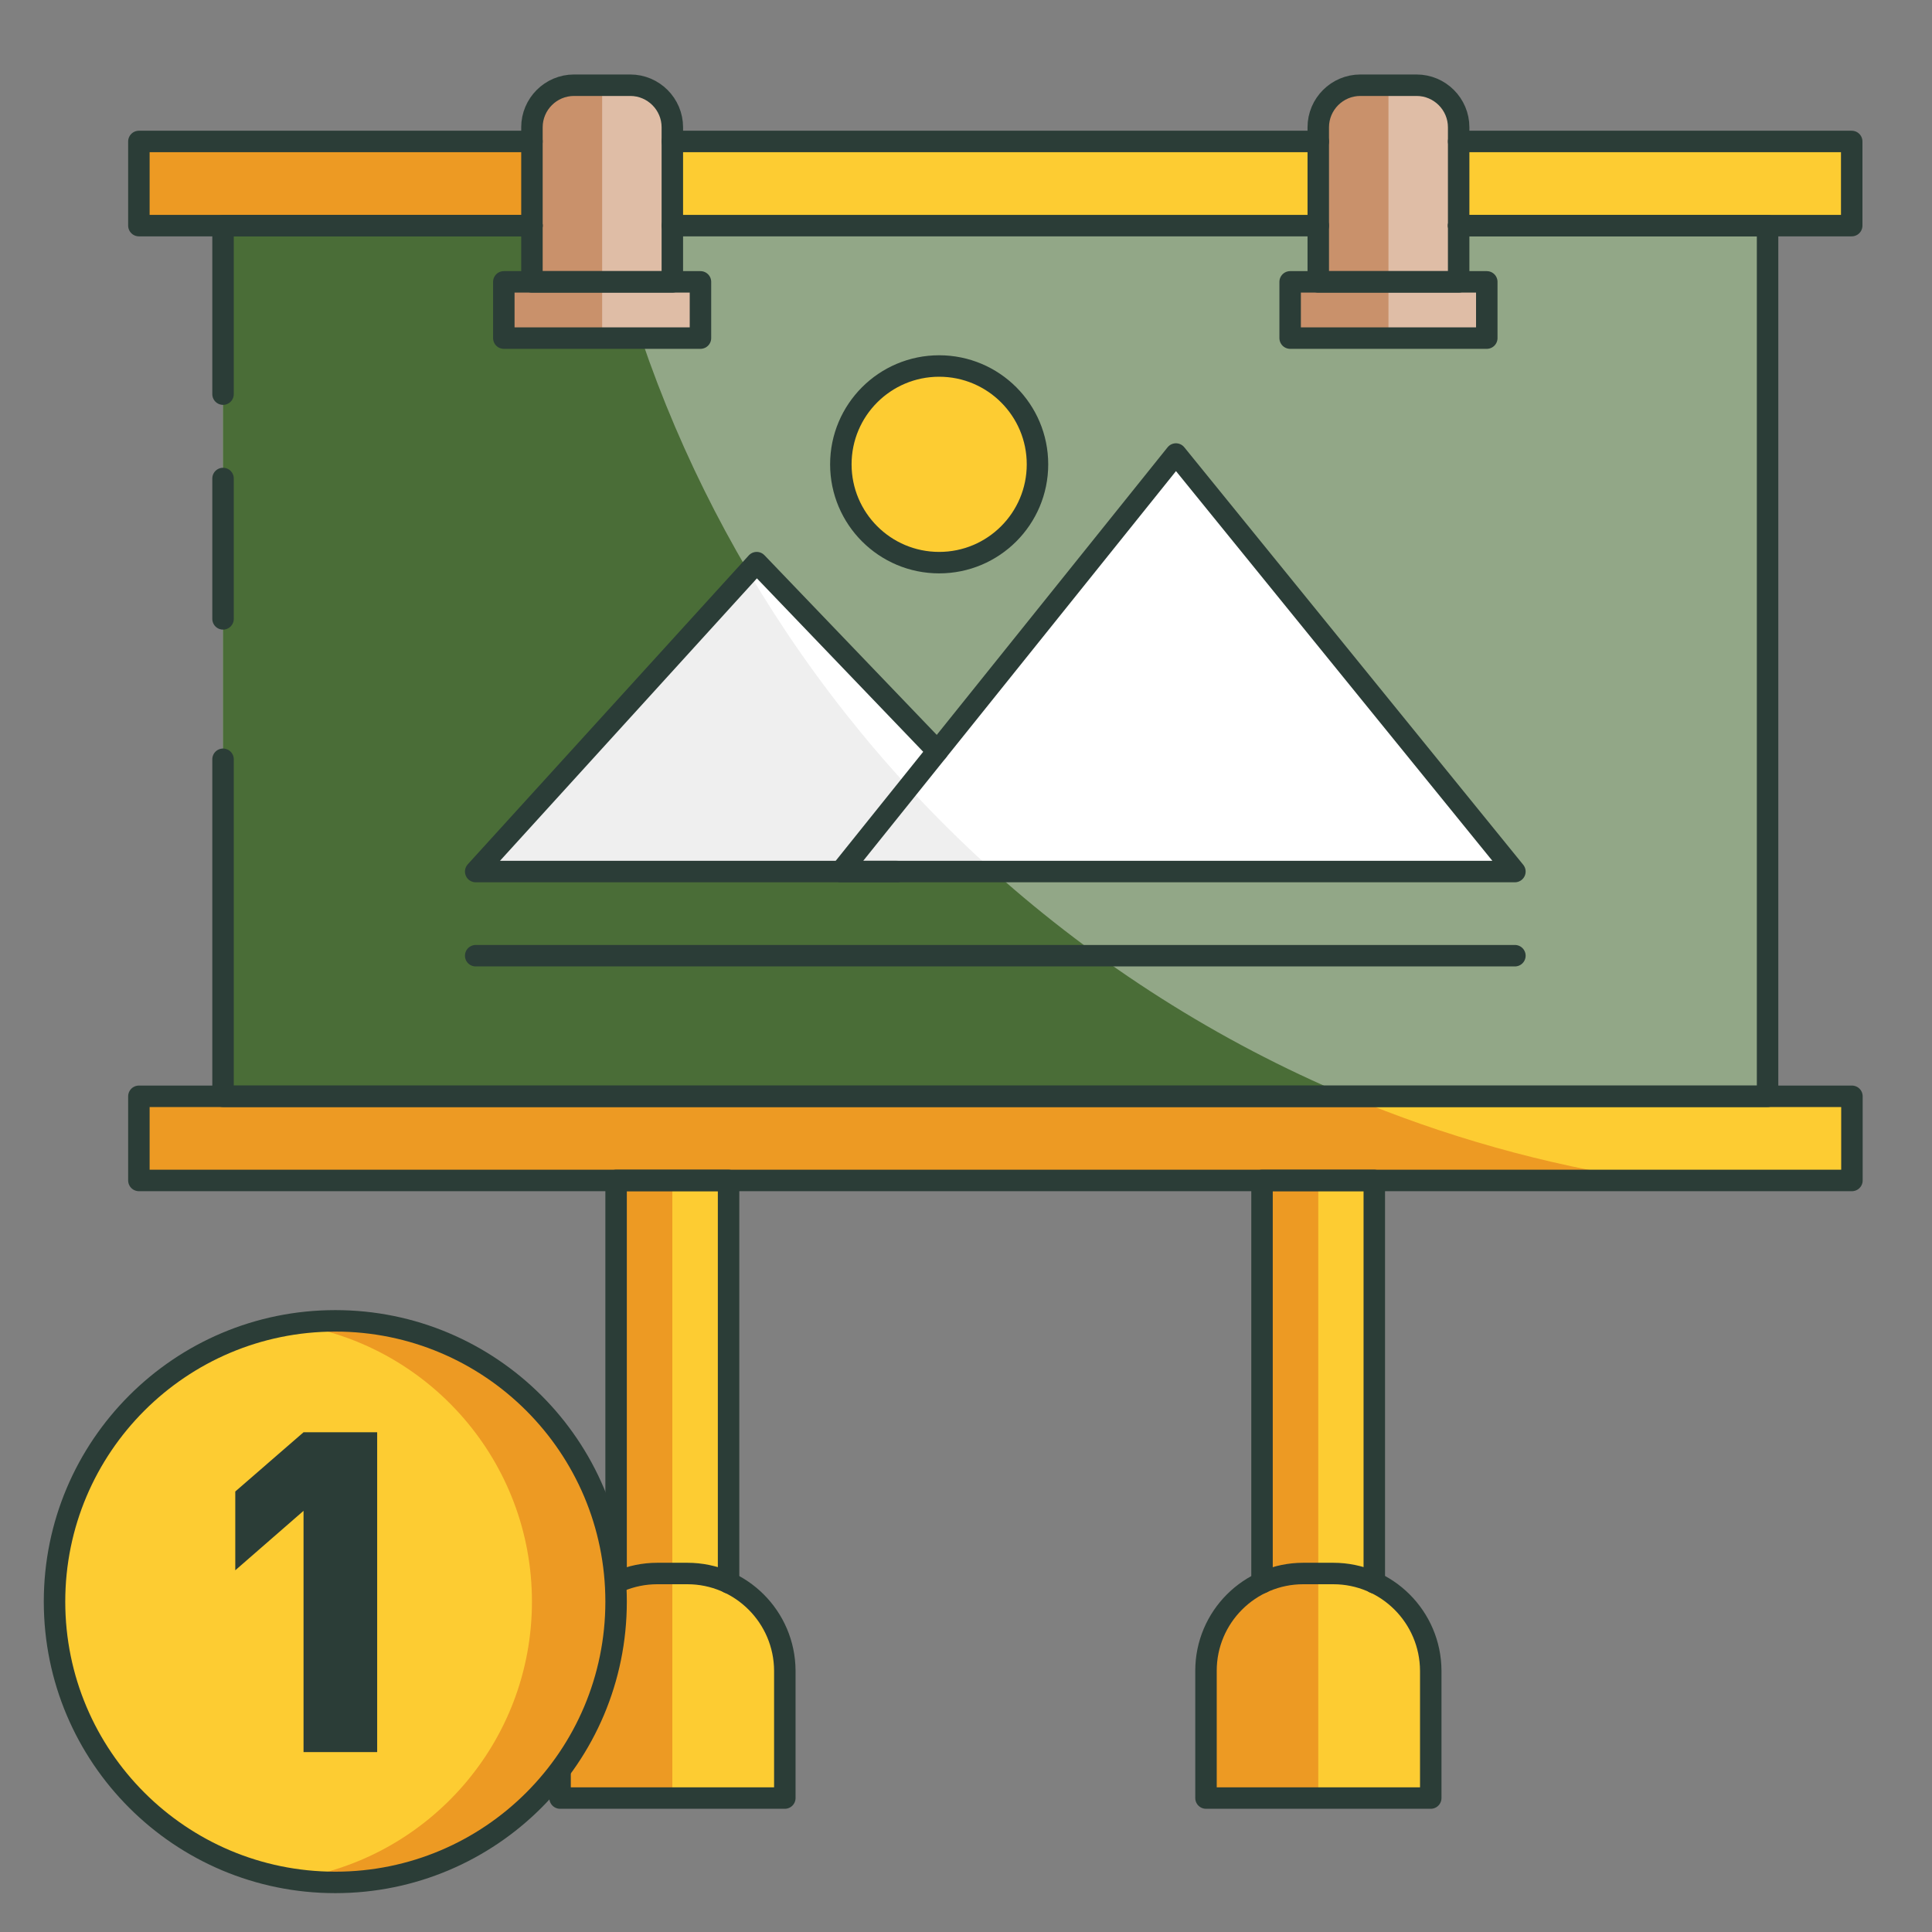
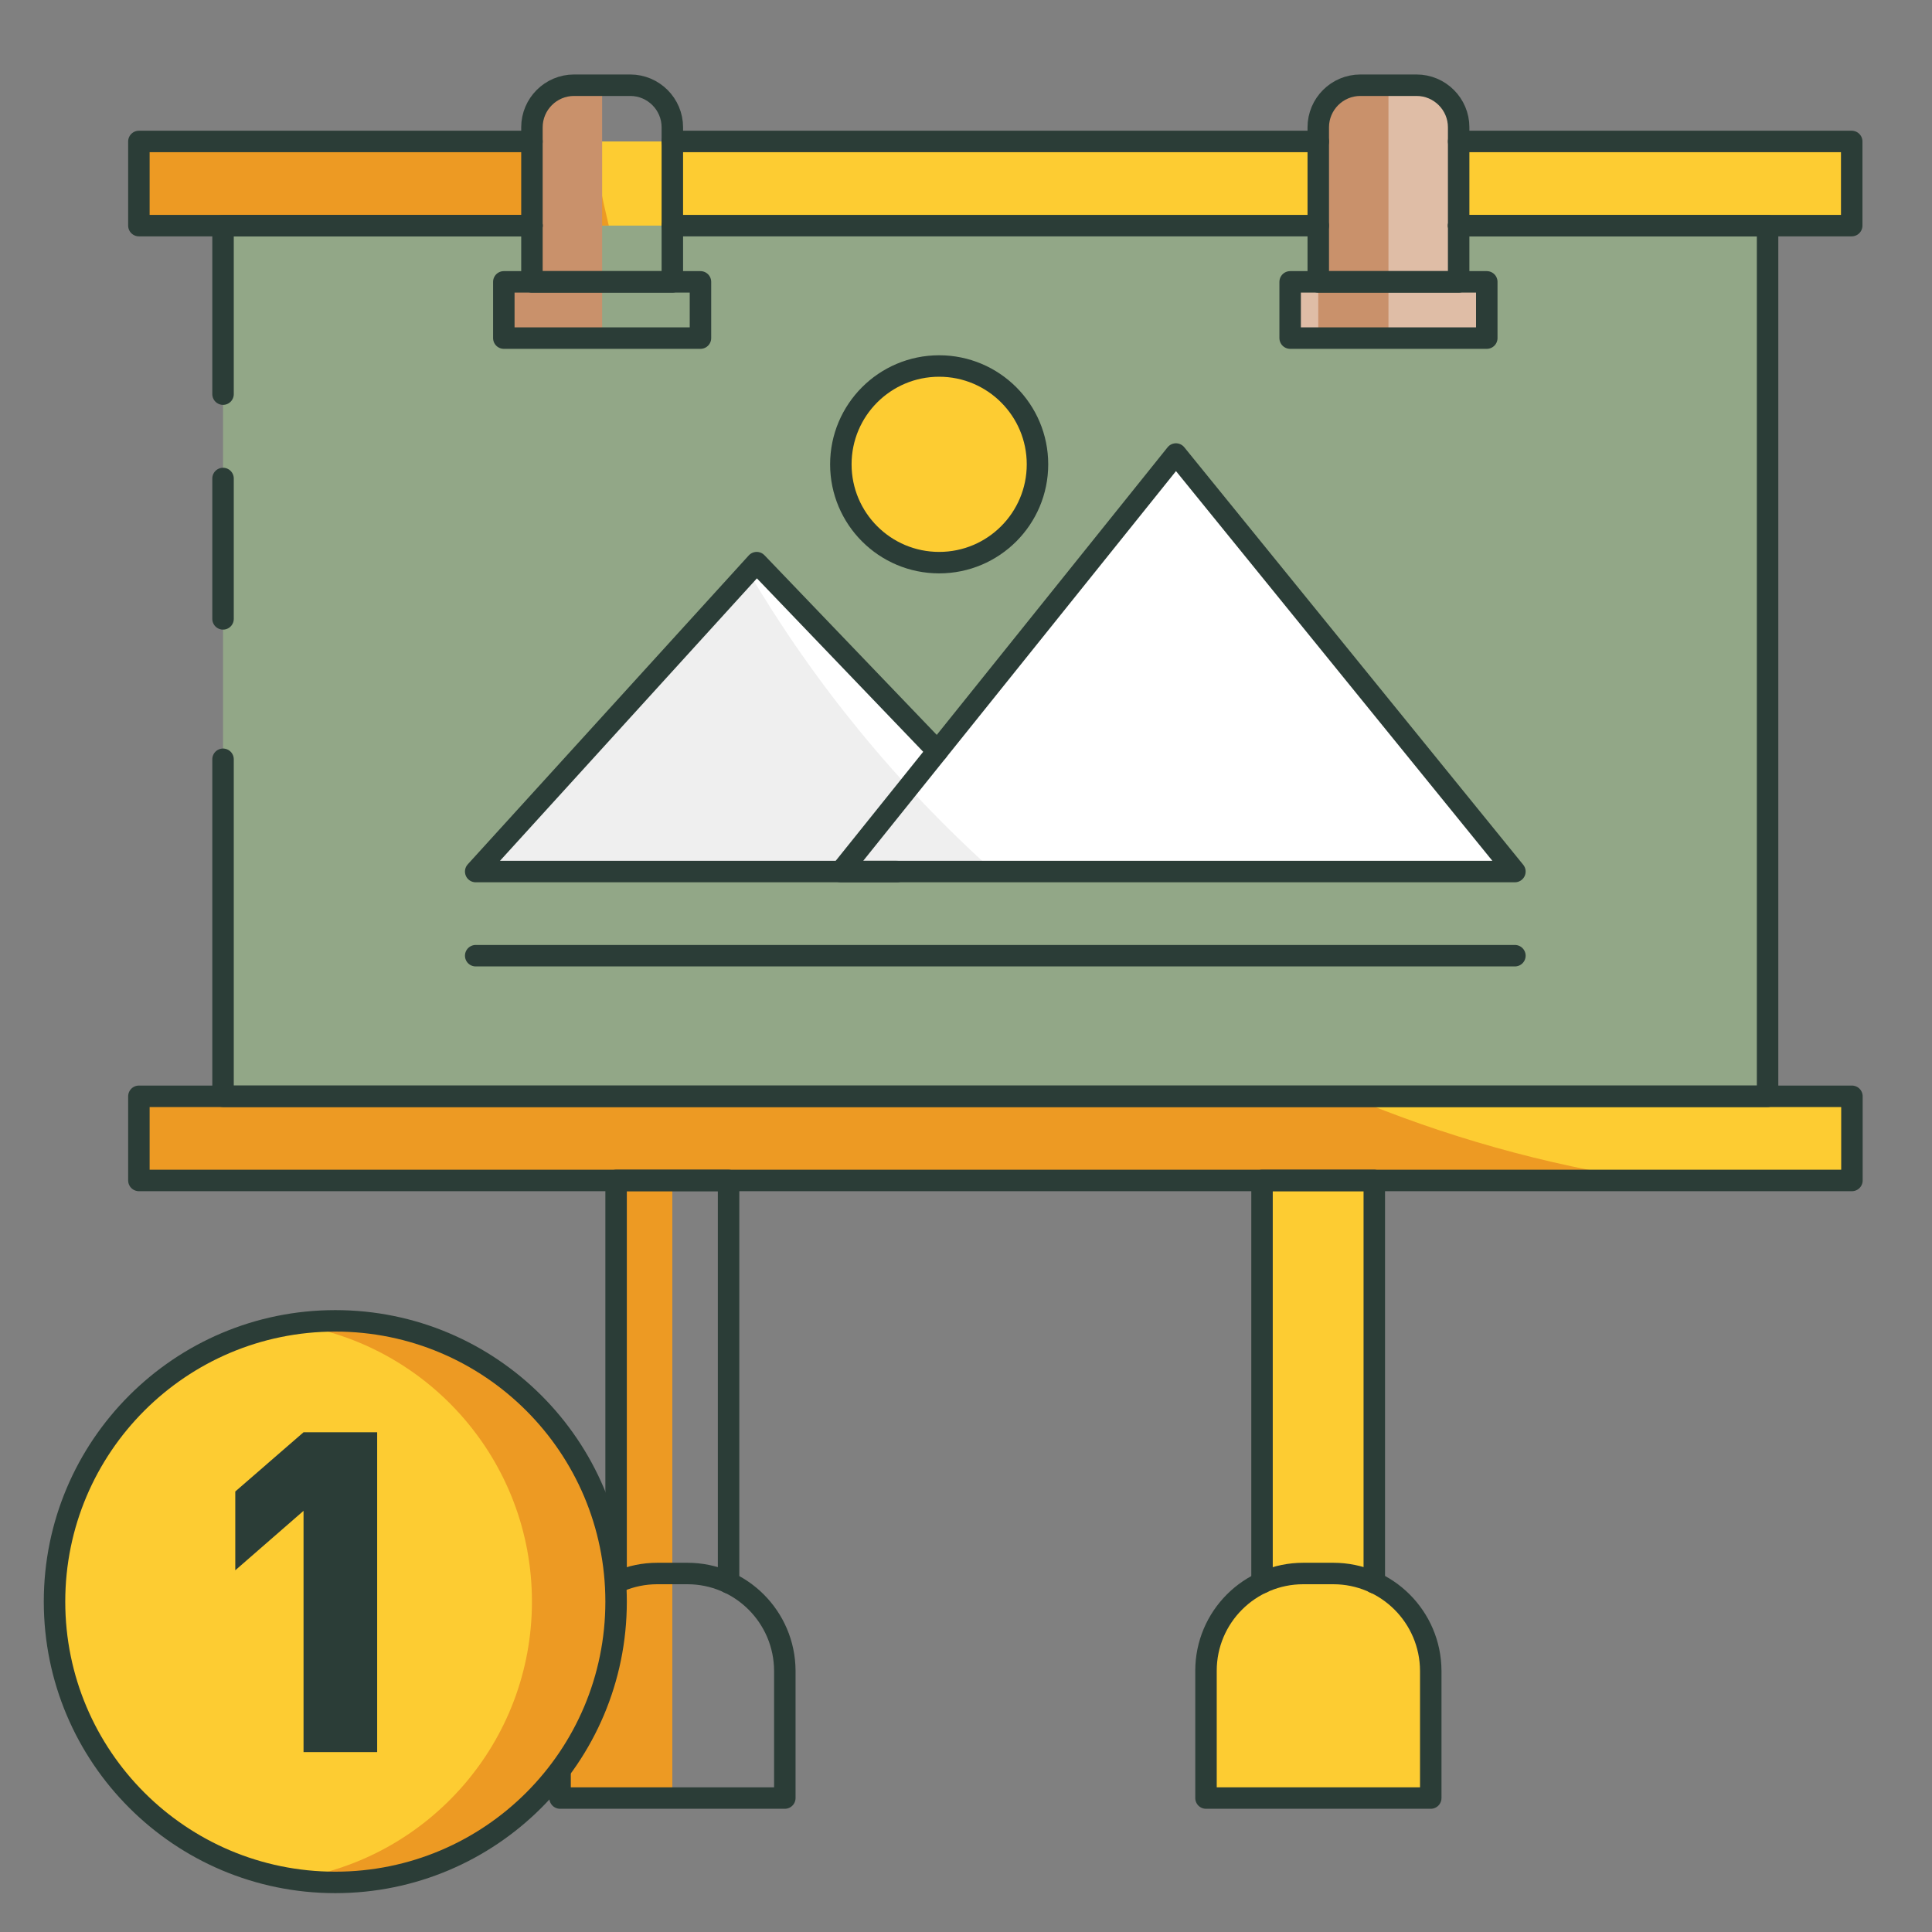
<svg xmlns="http://www.w3.org/2000/svg" version="1.1" id="圖層_1" x="0px" y="0px" viewBox="0 0 90 90" style="enable-background:new 0 0 90 90;" xml:space="preserve">
  <rect x="0" y="0" width="90" height="90" fill="#808080" stroke="none" />
  <style type="text/css">
	.st0{fill:#92A787;}
	.st1{fill:#4A6D37;}
	.st2{fill:#FDCC32;}
	.st3{fill:#ED9A23;}
	.st4{fill:#DFBDA6;}
	.st5{fill:#C9916B;}
	.st6{fill:#FFFFFF;}
	.st7{fill:#EFEFEF;}
	.st8{fill:none;stroke:#2B3D37;stroke-linecap:round;stroke-linejoin:round;stroke-miterlimit:10;}
	.st9{enable-background:new    ;}
	.st10{fill:#2B3D37;}
</style>
  <g>
    <rect x="10.39" y="10.51" class="st0" width="71.95" height="40.55" />
-     <path class="st1" d="M62.82,51.07H10.39V10.51h17.97c1.36,5.74,3.58,11.17,6.5,16.12c3.09,5.23,6.95,9.94,11.43,13.97   C51.15,44.94,56.73,48.51,62.82,51.07z" />
    <rect x="6.47" y="51.07" class="st2" width="79.8" height="3.92" />
    <path class="st3" d="M76.83,54.99H6.47v-3.92h56.36C67.24,52.92,71.94,54.26,76.83,54.99z" />
    <rect x="6.47" y="6.59" class="st2" width="79.8" height="3.92" />
    <path class="st3" d="M28.36,10.51H6.47V6.59h21.1C27.78,7.92,28.05,9.23,28.36,10.51z" />
    <path class="st4" d="M67.95,13.13v-7.2c0-1.08-0.88-1.96-1.96-1.96h-2.62c-1.08,0-1.96,0.88-1.96,1.96v7.2H60.1v2.62h9.16v-2.62   H67.95z" />
-     <path class="st4" d="M31.32,13.13v-7.2c0-1.08-0.88-1.96-1.96-1.96h-2.62c-1.08,0-1.96,0.88-1.96,1.96v7.2h-1.31v2.62h9.16v-2.62   H31.32z" />
    <path class="st5" d="M28.05,3.97v11.77h-4.58v-2.62h1.31V5.93c0-1.09,0.88-1.96,1.96-1.96C26.74,3.97,28.05,3.97,28.05,3.97z" />
-     <path class="st5" d="M64.68,3.97v11.77H60.1v-2.62h1.31V5.93c0-1.09,0.88-1.96,1.96-1.96C63.37,3.97,64.68,3.97,64.68,3.97z" />
+     <path class="st5" d="M64.68,3.97v11.77H60.1h1.31V5.93c0-1.09,0.88-1.96,1.96-1.96C63.37,3.97,64.68,3.97,64.68,3.97z" />
    <path class="st2" d="M64,73.73h0.03V54.99H58.8v18.74h0.03c-1.56,0.72-2.64,2.28-2.64,4.11v5.93h10.47v-5.93   C66.64,76.01,65.55,74.45,64,73.73z" />
-     <path class="st2" d="M33.91,73.73h0.03V54.99H28.7v18.74h0.03c-1.56,0.72-2.64,2.28-2.64,4.11v5.93h10.47v-5.93   C36.55,76.01,35.47,74.45,33.91,73.73z" />
    <path class="st3" d="M31.32,54.99v28.78h-5.23v-5.94c0-1.82,1.09-3.39,2.64-4.11H28.7V54.99H31.32z" />
-     <path class="st3" d="M61.41,54.99v28.78h-5.23v-5.94c0-1.82,1.09-3.39,2.64-4.11h-0.03V54.99H61.41z" />
    <circle class="st2" cx="43.75" cy="21.63" r="4.58" />
    <polygon class="st6" points="54.78,21.15 43.67,34.99 35.25,26.21 22.16,40.6 39.17,40.6 41.79,40.6 70.57,40.6  " />
    <path class="st7" d="M46.3,40.6H22.16l12.7-13.97C37.95,31.86,41.81,36.57,46.3,40.6z" />
    <g>
      <line class="st8" x1="31.32" y1="10.51" x2="61.41" y2="10.51" />
      <polyline class="st8" points="10.39,18.36 10.39,10.51 24.78,10.51   " />
      <polyline class="st8" points="67.95,10.51 82.34,10.51 82.34,51.07 10.39,51.07 10.39,35.37   " />
      <polyline class="st8" points="67.95,6.59 86.26,6.59 86.26,10.51 67.95,10.51   " />
      <line class="st8" x1="31.32" y1="6.59" x2="61.41" y2="6.59" />
      <polyline class="st8" points="24.78,10.51 6.47,10.51 6.47,6.59 24.78,6.59   " />
      <rect x="6.47" y="51.07" class="st8" width="79.8" height="3.92" />
      <rect x="60.1" y="13.13" class="st8" width="9.16" height="2.62" />
      <path class="st8" d="M67.95,13.13v-7.2c0-1.08-0.88-1.96-1.96-1.96h-2.62c-1.08,0-1.96,0.88-1.96,1.96v7.2H67.95z" />
      <rect x="23.47" y="13.13" class="st8" width="9.16" height="2.62" />
      <path class="st8" d="M31.32,13.13v-7.2c0-1.08-0.88-1.96-1.96-1.96h-2.62c-1.08,0-1.96,0.88-1.96,1.96v7.2H31.32z" />
      <polyline class="st8" points="58.79,73.73 58.79,54.99 64.02,54.99 64.02,73.73   " />
      <path class="st8" d="M62.11,73.3h-1.4c-2.5,0-4.53,2.03-4.53,4.53v5.93h10.47v-5.93C66.64,75.33,64.61,73.3,62.11,73.3z" />
      <polyline class="st8" points="28.7,73.73 28.7,54.99 33.94,54.99 33.94,73.73   " />
      <path class="st8" d="M32.02,73.3h-1.4c-2.5,0-4.53,2.03-4.53,4.53v5.93h10.47v-5.93C36.55,75.33,34.52,73.3,32.02,73.3z" />
      <circle class="st8" cx="43.75" cy="21.63" r="4.58" />
      <polygon class="st8" points="70.57,40.6 39.17,40.6 54.78,21.15   " />
      <polyline class="st8" points="41.79,40.6 22.16,40.6 35.25,26.21 43.67,34.99   " />
      <line class="st8" x1="22.16" y1="44.52" x2="70.57" y2="44.52" />
      <line class="st8" x1="10.39" y1="22.29" x2="10.39" y2="28.83" />
    </g>
  </g>
  <g>
    <path class="st3" d="M28.7,74.61c0,7.22-5.86,13.08-13.08,13.08c-0.65,0-1.31-0.05-1.94-0.16c-0.01,0.01-0.03,0.01-0.05,0   C7.35,86.58,2.54,81.15,2.54,74.61s4.81-11.97,11.09-12.92c0.03-0.01,0.04-0.01,0.05,0c0.63-0.1,1.28-0.16,1.94-0.16   C22.84,61.53,28.7,67.39,28.7,74.61z" />
    <path class="st2" d="M24.78,74.61c0,6.54-4.81,11.97-11.09,12.92c-0.01,0.01-0.03,0.01-0.05,0c-6.29-0.95-11.1-6.38-11.1-12.92   s4.81-11.97,11.09-12.92c0.03-0.01,0.04-0.01,0.05,0C19.97,62.64,24.78,68.07,24.78,74.61z" />
    <g>
      <circle class="st8" cx="15.62" cy="74.61" r="13.08" />
    </g>
  </g>
  <g class="st9">
    <path class="st10" d="M17.57,81.62h-3.43V70.38l-3.18,2.77v-3.67l3.18-2.76h3.43V81.62z" />
  </g>
</svg>